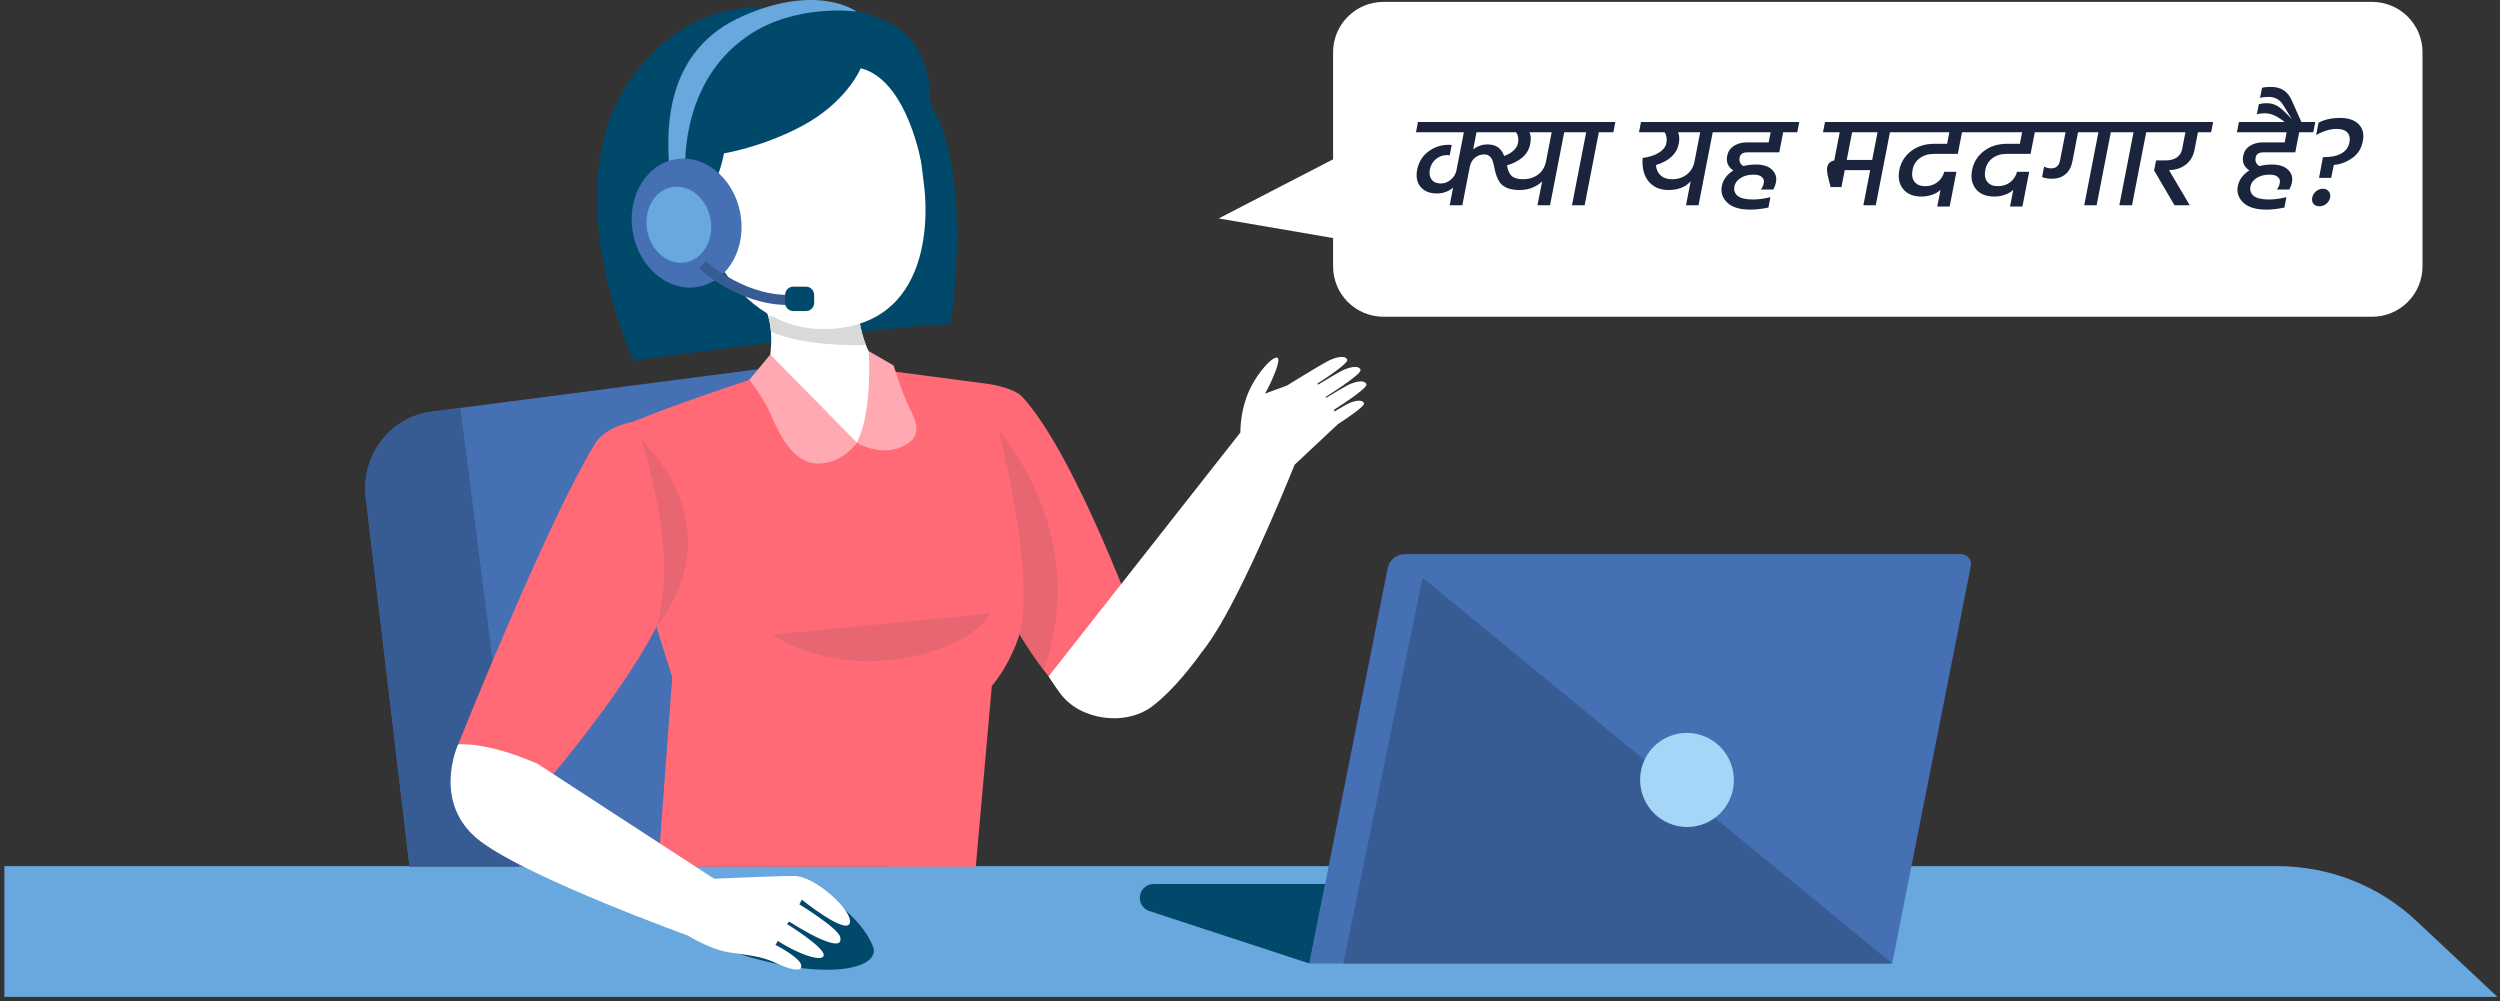
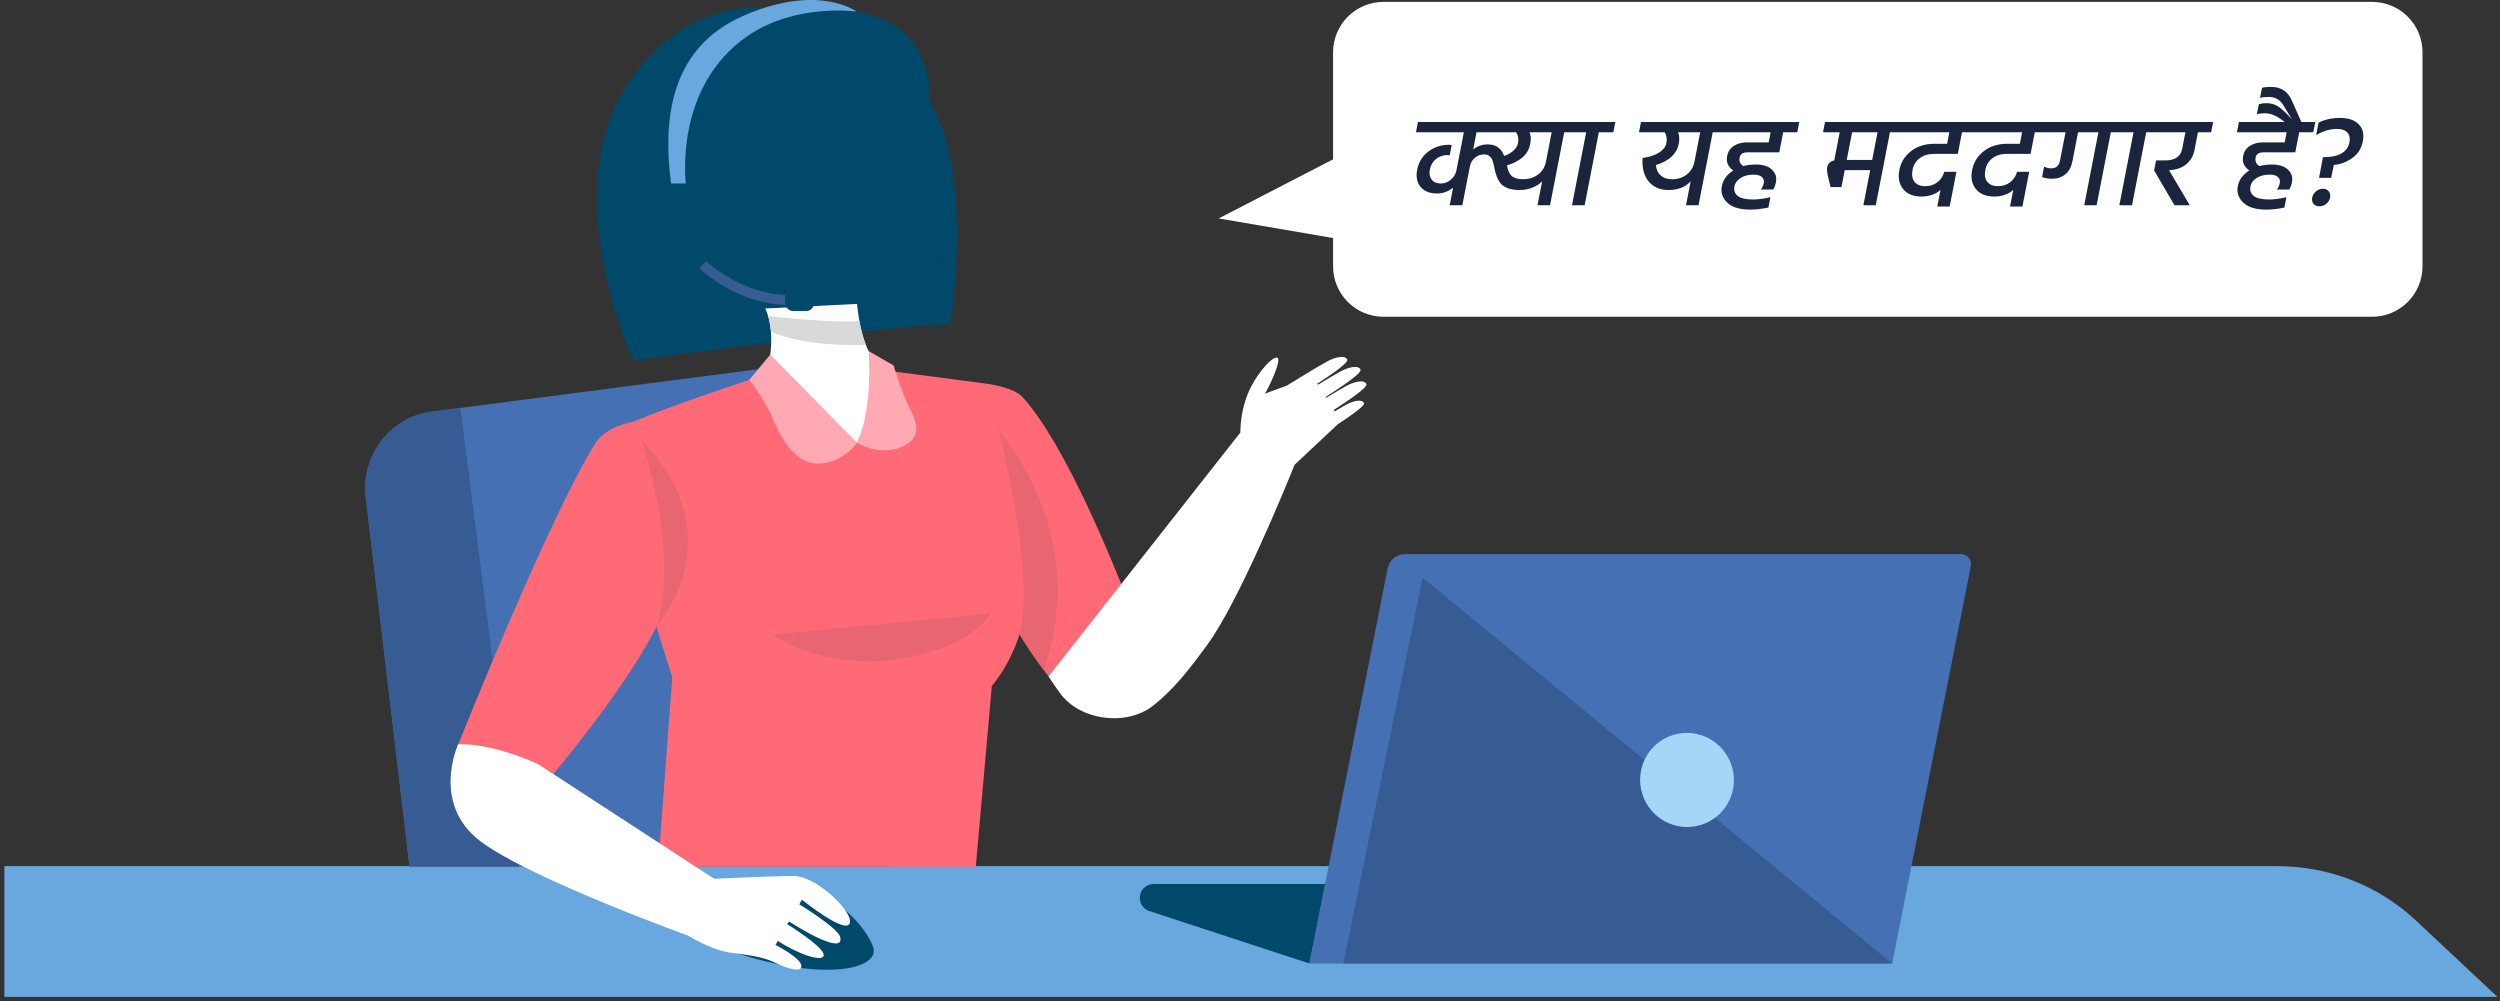
<svg xmlns="http://www.w3.org/2000/svg" width="397" height="159" viewBox="0 0 397 159" fill="none">
  <rect x="0" y="0" width="397" height="159" fill="#333333" stroke="none" />
  <g clip-path="url(#clip0_7976_11505)">
    <path d="M219.694 0.3H376.694C378.816 0.3 380.85 1.143 382.351 2.643C383.851 4.143 384.694 6.178 384.694 8.3V42.3C384.694 44.422 383.851 46.456 382.351 47.957C380.85 49.457 378.816 50.3 376.694 50.3H219.694C217.572 50.3 215.537 49.457 214.037 47.957C212.537 46.456 211.694 44.422 211.694 42.3V37.8L193.526 34.688L211.694 25.3V8.3C211.694 6.178 212.537 4.143 214.037 2.643C215.537 1.143 217.572 0.3 219.694 0.3Z" fill="white" />
    <path d="M245.506 25.639L246.408 21.001H242.885C243.105 21.502 243.145 22.113 243.006 22.831C242.832 23.727 242.406 24.459 241.729 25.028C241.054 25.584 240.25 25.991 239.316 26.249C239.417 27.008 239.66 27.571 240.044 27.937C240.446 28.29 241.061 28.466 241.89 28.466C242.818 28.453 243.606 28.202 244.253 27.714C244.917 27.212 245.335 26.52 245.506 25.639ZM234.471 21.001L233.941 23.727C234.611 23.198 235.38 22.933 236.251 22.933C237.549 22.933 238.419 23.543 238.858 24.764C239.434 24.574 239.923 24.296 240.326 23.93C240.729 23.564 240.971 23.171 241.053 22.75C241.187 22.058 241.086 21.475 240.75 21.001H234.471ZM251.014 19.373L250.697 21.001H248.397L246.143 32.596H244.154L244.893 28.792C244.527 29.185 244.02 29.517 243.373 29.788C242.743 30.046 242.055 30.175 241.309 30.175C240.549 30.175 239.905 30.073 239.379 29.87C238.868 29.653 238.486 29.382 238.231 29.056C237.993 28.717 237.802 28.351 237.657 27.958C237.515 27.551 237.407 27.151 237.331 26.758C237.258 26.351 237.17 25.985 237.068 25.659C236.982 25.32 236.82 25.049 236.584 24.845C236.363 24.628 236.06 24.52 235.673 24.52C235.134 24.52 234.651 24.696 234.223 25.049C233.798 25.388 233.526 25.862 233.407 26.473L232.217 32.596H230.207L230.749 29.809C229.981 30.419 229.134 30.724 228.208 30.724C227.048 30.724 226.176 30.378 225.592 29.687C225.01 28.982 224.828 28.073 225.044 26.961C225.279 25.754 225.866 24.791 226.807 24.072C227.762 23.354 228.848 22.994 230.063 22.994C230.284 22.994 230.441 23.008 230.532 23.035L230.216 24.662C230.083 24.635 229.954 24.622 229.83 24.622C229.153 24.622 228.553 24.832 228.029 25.252C227.519 25.673 227.195 26.235 227.058 26.941C226.934 27.578 227.032 28.107 227.351 28.527C227.672 28.934 228.158 29.138 228.807 29.138C229.373 29.138 229.895 28.941 230.372 28.548C230.866 28.141 231.171 27.639 231.287 27.042L232.461 21.001H224.856L225.172 19.373H251.014ZM249.586 21.001L249.902 19.373H256.513L256.197 21.001H253.896L251.642 32.596H249.632L251.886 21.001H249.586ZM264.933 30.175C263.62 30.175 262.581 29.727 261.816 28.832C261.064 27.937 260.74 26.69 260.844 25.089C261.967 24.927 262.846 24.635 263.48 24.215C264.128 23.794 264.507 23.306 264.615 22.75C264.752 22.045 264.658 21.462 264.333 21.001H260.271L260.588 19.373H274.596L274.28 21.001H271.98L269.726 32.596H267.737L268.476 28.792C267.647 29.714 266.466 30.175 264.933 30.175ZM265.514 28.466C266.425 28.466 267.206 28.215 267.857 27.714C268.507 27.212 268.917 26.52 269.089 25.639L269.99 21.001H266.467C266.688 21.502 266.728 22.113 266.588 22.831C266.277 24.432 265.071 25.557 262.968 26.208C263.005 26.873 263.245 27.415 263.688 27.836C264.145 28.256 264.754 28.466 265.514 28.466ZM282.548 24.194H277.471C276.766 24.194 276.361 24.466 276.256 25.008C276.14 25.605 276.335 26.059 276.841 26.371C277.452 26.208 278.118 26.127 278.836 26.127C279.996 26.127 280.854 26.405 281.409 26.961C281.967 27.503 282.171 28.161 282.02 28.934C281.931 29.395 281.787 29.782 281.588 30.094H279.619C279.854 29.809 280.011 29.463 280.09 29.056C280.164 28.677 280.066 28.365 279.795 28.12C279.528 27.863 279.09 27.734 278.482 27.734C277.626 27.734 276.927 27.917 276.386 28.283C275.848 28.636 275.528 29.07 275.428 29.585C275.307 30.209 275.478 30.718 275.94 31.111C276.419 31.491 277.238 31.68 278.399 31.68C279.2 31.68 280.115 31.558 281.143 31.314L280.823 32.962C279.772 33.179 278.819 33.287 277.962 33.287C276.277 33.287 275.051 32.914 274.284 32.169C273.517 31.423 273.23 30.555 273.422 29.565C273.62 28.548 274.231 27.714 275.255 27.063C274.41 26.507 274.083 25.74 274.272 24.764C274.407 24.072 274.758 23.543 275.327 23.177C275.912 22.797 276.612 22.608 277.427 22.608H280.867L281.179 21.001H273.284L273.6 19.373H285.723L285.407 21.001H283.169L282.548 24.194ZM289.494 21.001L289.81 19.373H302.742L302.425 21.001H300.125L297.871 32.596H295.903L296.986 27.022H292.945L292.423 29.707H290.703L290.376 28.405C290.155 27.551 290.08 26.941 290.151 26.574C290.265 25.991 290.64 25.625 291.277 25.476L292.147 21.001H289.494ZM298.156 21.001H294.115L293.261 25.395H297.302L298.156 21.001ZM301.751 19.373H314.33L314.013 21.001H311.568L310.9 24.439H307.066C306.195 24.439 305.453 24.669 304.838 25.13C304.24 25.578 303.866 26.188 303.716 26.961C303.558 27.775 303.662 28.412 304.028 28.873C304.394 29.334 304.957 29.565 305.717 29.565C306.463 29.565 307.104 29.361 307.639 28.954C308.19 28.534 308.561 27.978 308.75 27.286H310.678L309.606 32.799H307.637L308.155 30.134C307.827 30.473 307.382 30.738 306.82 30.928C306.272 31.118 305.715 31.212 305.148 31.212C303.836 31.212 302.857 30.812 302.211 30.012C301.579 29.212 301.379 28.215 301.611 27.022C301.851 25.788 302.467 24.784 303.46 24.011C304.456 23.225 305.713 22.831 307.233 22.831H309.202L309.558 21.001H301.434L301.751 19.373ZM313.306 19.373H325.885L325.569 21.001H323.124L322.455 24.439H318.621C317.751 24.439 317.009 24.669 316.394 25.13C315.796 25.578 315.422 26.188 315.271 26.961C315.113 27.775 315.217 28.412 315.584 28.873C315.95 29.334 316.513 29.565 317.273 29.565C318.019 29.565 318.659 29.361 319.194 28.954C319.746 28.534 320.116 27.978 320.306 27.286H322.233L321.162 32.799H319.193L319.711 30.134C319.383 30.473 318.937 30.738 318.376 30.928C317.827 31.118 317.27 31.212 316.704 31.212C315.391 31.212 314.412 30.812 313.766 30.012C313.134 29.212 312.934 28.215 313.166 27.022C313.406 25.788 314.023 24.784 315.016 24.011C316.011 23.225 317.269 22.831 318.789 22.831H320.757L321.113 21.001H312.99L313.306 19.373ZM324.862 19.373H337.835L337.518 21.001H335.197L332.943 32.596H330.975L333.229 21.001H329.996L329.094 25.639C328.92 26.534 328.545 27.219 327.969 27.693C327.396 28.154 326.688 28.385 325.846 28.385C325.265 28.385 324.744 28.297 324.281 28.12L324.605 26.452C324.955 26.642 325.33 26.737 325.731 26.737C326.504 26.737 326.972 26.323 327.132 25.496L328.006 21.001H324.545L324.862 19.373ZM336.506 21.001L336.822 19.373H343.433L343.117 21.001H340.816L338.562 32.596H336.552L338.806 21.001H336.506ZM342.074 27.063L342.382 25.476H343.833C345.394 25.476 346.294 24.859 346.534 23.625L347.044 21.001H342.091L342.408 19.373H351.443L351.127 21.001H349.034L348.492 23.788C348.307 24.737 347.877 25.496 347.199 26.066C346.525 26.622 345.691 26.934 344.697 27.002C344.666 27.015 344.582 27.022 344.444 27.022L347.733 32.596H345.308L342.074 27.063ZM364.49 24.194H359.412C358.708 24.194 358.303 24.466 358.197 25.008C358.081 25.605 358.276 26.059 358.782 26.371C359.394 26.208 360.059 26.127 360.778 26.127C361.938 26.127 362.796 26.405 363.351 26.961C363.909 27.503 364.112 28.161 363.962 28.934C363.872 29.395 363.728 29.782 363.529 30.094H361.561C361.796 29.809 361.953 29.463 362.032 29.056C362.106 28.677 362.007 28.365 361.737 28.12C361.469 27.863 361.032 27.734 360.424 27.734C359.567 27.734 358.868 27.917 358.328 28.283C357.789 28.636 357.47 29.07 357.37 29.585C357.249 30.209 357.419 30.718 357.882 31.111C358.36 31.491 359.18 31.68 360.341 31.68C361.142 31.68 362.057 31.558 363.085 31.314L362.765 32.962C361.714 33.179 360.76 33.287 359.904 33.287C358.218 33.287 356.992 32.914 356.225 32.169C355.458 31.423 355.171 30.555 355.364 29.565C355.561 28.548 356.173 27.714 357.197 27.063C356.352 26.507 356.024 25.74 356.214 24.764C356.348 24.072 356.7 23.543 357.268 23.177C357.853 22.797 358.554 22.608 359.369 22.608H362.809L363.121 21.001H355.226L355.542 19.373H367.665L367.349 21.001H365.11L364.49 24.194ZM363.907 15.895L365.524 19.516H362.996C362.35 19 361.775 18.62 361.27 18.376C360.767 18.119 360.212 17.99 359.604 17.99C359.148 17.99 358.744 18.044 358.391 18.153L358.703 16.546C359.111 16.437 359.502 16.383 359.875 16.383C360.51 16.383 361.066 16.512 361.54 16.769C362.015 17.027 362.603 17.522 363.303 18.254L363.956 18.946L362.509 16.586C362.001 15.786 361.236 15.386 360.214 15.386C359.689 15.386 359.25 15.44 358.897 15.549L359.21 13.942C359.573 13.847 360.052 13.799 360.646 13.799C362.194 13.799 363.281 14.498 363.907 15.895ZM367.803 21.448L368.187 19.475C369.182 18.973 370.316 18.722 371.587 18.722C372.899 18.722 373.884 19.055 374.543 19.719C375.217 20.37 375.442 21.279 375.215 22.445C374.991 23.598 374.416 24.493 373.491 25.13C372.566 25.767 371.606 26.12 370.612 26.188L370.192 28.242H368.265L368.881 24.967C371.381 24.967 372.786 24.174 373.094 22.587C373.218 21.95 373.11 21.441 372.769 21.062C372.431 20.668 371.861 20.472 371.06 20.472C370.038 20.472 368.952 20.797 367.803 21.448ZM367.379 32.372C367.169 32.101 367.103 31.768 367.179 31.375C367.256 30.982 367.458 30.65 367.787 30.378C368.116 30.107 368.474 29.972 368.861 29.972C369.262 29.972 369.574 30.107 369.797 30.378C370.021 30.65 370.095 30.982 370.018 31.375C369.942 31.768 369.739 32.101 369.41 32.372C369.084 32.63 368.72 32.758 368.319 32.758C367.919 32.758 367.605 32.63 367.379 32.372Z" fill="#1A243D" />
    <path d="M0.694 158.3H396.59L383.643 146.171C377.743 140.636 369.856 137.543 361.649 137.543H0.694V158.3Z" fill="#68A8DE" />
    <path d="M181.134 100.778L170.503 112.058C170.503 112.058 168.324 109.816 165.717 106.383C164.343 104.574 163.07 102.691 161.902 100.743C160.283 98.028 158.831 95.051 158 92.064C155.2 82.037 156.346 60.888 156.346 60.888C156.346 60.888 160.878 61.378 162.427 63.103C171.15 72.824 181.134 100.778 181.134 100.778Z" fill="#FF6A76" />
    <path d="M141.166 137.63H65.044L58.088 79.042C57.292 72.334 61.964 66.23 68.535 65.372L73.111 64.776L131.279 57.21L141.166 137.63Z" fill="#4570B4" />
    <path d="M122.581 59.145C122.581 59.145 97.811 67.115 96.464 69.172C95.125 71.222 106.754 107.556 106.754 107.556L104.514 137.63H154.955L157.501 108.931C157.501 108.931 162.9 103.003 163.232 93.203C163.565 83.403 156.337 60.888 156.337 60.888L138.742 58.576L122.581 59.145Z" fill="#FF6A76" />
    <path d="M129.669 2.703C129.669 2.703 112.406 -4.732 100.148 12.607C87.889 29.947 100.585 57.201 100.585 57.201C100.585 57.201 131.865 53.111 140.518 52.279C149.18 51.447 150.93 51.447 150.93 51.447C150.93 51.447 155.392 24.062 145.873 13.991C136.353 3.929 129.669 2.703 129.669 2.703Z" fill="#00496A" />
    <path d="M136.1 70.328L121.523 60.328C121.523 60.328 122.721 56.5 122.424 52.673C122.354 51.823 122.214 50.974 121.969 50.168C121.847 49.764 121.698 49.37 121.523 48.986L136.1 48.259C136.1 48.259 136.196 49.442 136.467 50.965C136.686 52.156 137.01 53.558 137.5 54.775C137.85 55.677 138.287 56.474 138.829 57.025C141.061 59.294 136.1 70.328 136.1 70.328Z" fill="white" />
    <path d="M137.5 54.775C135.627 54.836 127.586 54.959 122.424 52.673C122.354 51.823 122.214 50.974 121.969 50.168C121.969 50.168 131.795 51.368 136.467 50.965C136.686 52.156 137.01 53.558 137.5 54.775Z" fill="#D9D9D9" />
-     <path d="M144.298 9.28L146.73 29.387C146.73 29.387 149.915 50.107 133.212 52.113C116.509 54.118 110.892 34.799 110.892 34.799L108.915 13.457C108.915 13.457 126.528 -2.315 144.298 9.28Z" fill="white" />
    <path d="M136.686 10.838C136.686 10.838 134.498 16.216 127.315 20.034C120.945 23.414 114.969 24.351 114.969 24.351C114.969 24.351 114.007 30.017 110.787 33.564C110.787 33.564 105.205 22.968 107.488 13.842C109.763 4.717 121.532 0.312 131.865 1.24C142.189 2.169 145.908 5.96 147.282 11.986C148.655 18.011 146.363 26.156 146.363 26.156C146.363 26.156 144.149 12.72 136.686 10.838Z" fill="#00496A" />
    <path d="M108.915 29.133C108.915 29.133 106.929 13.843 118.705 5.724C126.379 0.434 136.038 1.844 136.038 1.844C136.038 1.844 129.949 -2.744 117.953 2.554C105.957 7.852 105.345 19.833 106.561 29.133H108.915Z" fill="#68A8DE" />
    <path d="M82.412 137.63H65.044L58.088 79.042C57.292 72.334 61.964 66.23 68.535 65.372L73.111 64.776L82.412 137.63Z" fill="#375C93" />
    <path d="M213.77 64.26C213.152 64.607 212.54 64.963 211.932 65.328L211.792 65.1C213.98 63.708 217.208 61.527 216.989 61.002C216.657 60.205 215.021 60.616 213.805 61.282C213.105 61.667 211.827 62.429 210.593 63.173L210.506 63.033C212.676 61.658 216.289 59.267 216.053 58.707C215.721 57.91 214.085 58.322 212.868 58.987C212.098 59.407 210.637 60.283 209.299 61.089L209.194 60.923C211.346 59.539 214.146 57.603 213.945 57.113C213.612 56.316 211.976 56.737 210.76 57.393C209.115 58.287 204.346 61.238 204.346 61.238L200.873 62.508C201.625 61.29 203.734 56.78 202.745 56.78C201.756 56.78 199.044 59.924 197.915 63.165C197.305 64.941 196.986 66.804 196.97 68.682L166.513 107.416C166.513 107.416 167.231 108.546 168.324 110.061C171.483 114.431 178.841 115.394 183.094 112.075C186.453 109.448 189.096 105.98 191.694 102.433C196.585 95.76 203.874 78.043 205.58 73.805L212.475 67.342C214.365 66.116 216.771 64.461 216.596 64.022C216.289 63.305 214.846 63.673 213.77 64.26Z" fill="white" />
    <path d="M133.65 144.084C133.65 144.084 137.211 146.711 138.619 150.276C140.028 153.84 131.025 156.134 116.002 151.029C105.074 147.316 123.526 135.913 133.65 144.084Z" fill="#00496A" />
-     <path d="M117.524 33.67C118.635 39.24 115.739 44.546 111.05 45.518C106.36 46.49 101.661 42.76 100.541 37.19C99.431 31.62 102.326 26.313 107.016 25.341C111.706 24.369 116.404 28.101 117.524 33.67Z" fill="#4570B4" />
-     <path d="M112.799 34.65C113.456 37.934 111.75 41.07 108.985 41.639C106.22 42.208 103.446 40.009 102.79 36.726C102.134 33.442 103.84 30.306 106.605 29.737C109.37 29.168 112.143 31.367 112.799 34.65Z" fill="#68A8DE" />
    <path d="M100.55 66.974C100.55 66.974 96.298 67.614 94.565 70.364C87.163 82.151 72.761 118.206 72.761 118.206L86.656 124.353C86.656 124.353 104.925 103.169 106.605 93.089C108.276 83.009 100.55 66.974 100.55 66.974Z" fill="#FF6A76" />
    <path d="M85.343 121.279L113.858 139.845L109.833 148.787C109.833 148.787 84.171 139.556 76.279 133.584C68.395 127.602 72.753 118.206 72.753 118.206C72.753 118.206 77.119 117.689 85.343 121.279Z" fill="white" />
    <path opacity="0.4" d="M101.784 69.759C101.784 69.759 108.013 87.397 104.242 99.509C104.234 99.509 116.982 85.339 101.784 69.759ZM165.717 106.383C164.343 104.574 163.07 102.691 161.902 100.743C164.474 90.628 158.49 68.103 158.49 68.103C171.605 84.84 167.948 100.384 165.717 106.383Z" fill="#C6606C" />
    <path d="M122.328 56.299L136.1 70.319C136.1 70.319 133.711 73.699 129.739 73.612C125.766 73.516 123.526 68.462 122.407 65.827C121.278 63.191 118.985 60.319 118.985 60.319L122.328 56.299ZM136.1 70.328C136.1 70.328 139.652 72.491 143.117 70.985C146.582 69.488 145.645 67.193 144.429 64.767C143.213 62.35 141.901 58.033 141.901 58.033L137.946 55.756C137.946 55.756 138.646 64.978 136.1 70.328Z" fill="#FFA9B3" />
    <path opacity="0.4" d="M157.335 97.415L122.634 100.778C122.634 100.778 130.412 106.365 142.391 104.675C154.369 102.985 157.335 97.415 157.335 97.415Z" fill="#C6606C" />
    <path d="M125.206 48.434C117.236 48.434 111.321 42.882 111.058 42.628L112.126 41.464C112.187 41.524 118.653 47.568 126.738 46.762L126.886 48.347C126.326 48.408 125.758 48.434 125.206 48.434Z" fill="#375C93" />
    <path d="M127.989 49.398H125.976C125.628 49.394 125.296 49.253 125.052 49.005C124.807 48.757 124.671 48.423 124.673 48.075V46.841C124.673 46.105 125.259 45.518 125.976 45.518H127.989C128.706 45.518 129.292 46.114 129.292 46.841V48.084C129.292 48.802 128.706 49.398 127.989 49.398Z" fill="#00496A" />
    <path d="M113.018 139.565C113.018 139.565 122.634 139.11 126.099 139.11C129.564 139.11 135.601 144.802 134.936 146.624C134.262 148.445 127.333 142.867 127.333 142.867L126.939 143.611C126.939 143.611 133.09 147.368 133.422 148.796C133.755 150.223 132.364 149.995 130.351 149.137C128.339 148.279 125.32 146.343 125.32 146.343L124.988 146.746C124.988 146.746 130.806 150.337 130.806 151.642C130.806 152.947 126.615 151.467 123.535 149.417L123.141 150.048C123.141 150.048 126.948 151.983 127.228 153.236C127.508 154.488 125.434 153.98 123.141 152.894C120.849 151.808 118.723 151.694 115.757 151.239C112.791 150.784 109.273 148.585 109.273 148.585L113.018 139.565Z" fill="white" />
    <path d="M312.969 89.915L300.478 153H207.933L220.352 90.278C220.616 88.95 221.75 88 223.069 88H311.443C312.426 88 313.161 88.925 312.969 89.915Z" fill="#4570B4" />
    <path d="M207.925 153L182.502 144.671C182.063 144.524 181.682 144.243 181.412 143.867C181.143 143.492 180.998 143.04 181 142.578C181 141.363 181.975 140.381 183.182 140.381H210.434L207.925 153Z" fill="#00496A" />
    <path d="M225.914 91.742L300.47 153H213.316L225.914 91.742Z" fill="#375C93" />
    <path d="M270.741 130.771C274.541 129.208 276.348 124.845 274.777 121.026C273.206 117.207 268.852 115.379 265.052 116.942C261.252 118.506 259.445 122.869 261.016 126.688C262.587 130.506 266.941 132.335 270.741 130.771Z" fill="#A6D6F7" />
  </g>
  <defs>
    <clipPath id="clip0_7976_11505">
      <rect width="397" height="159" fill="white" />
    </clipPath>
  </defs>
</svg>